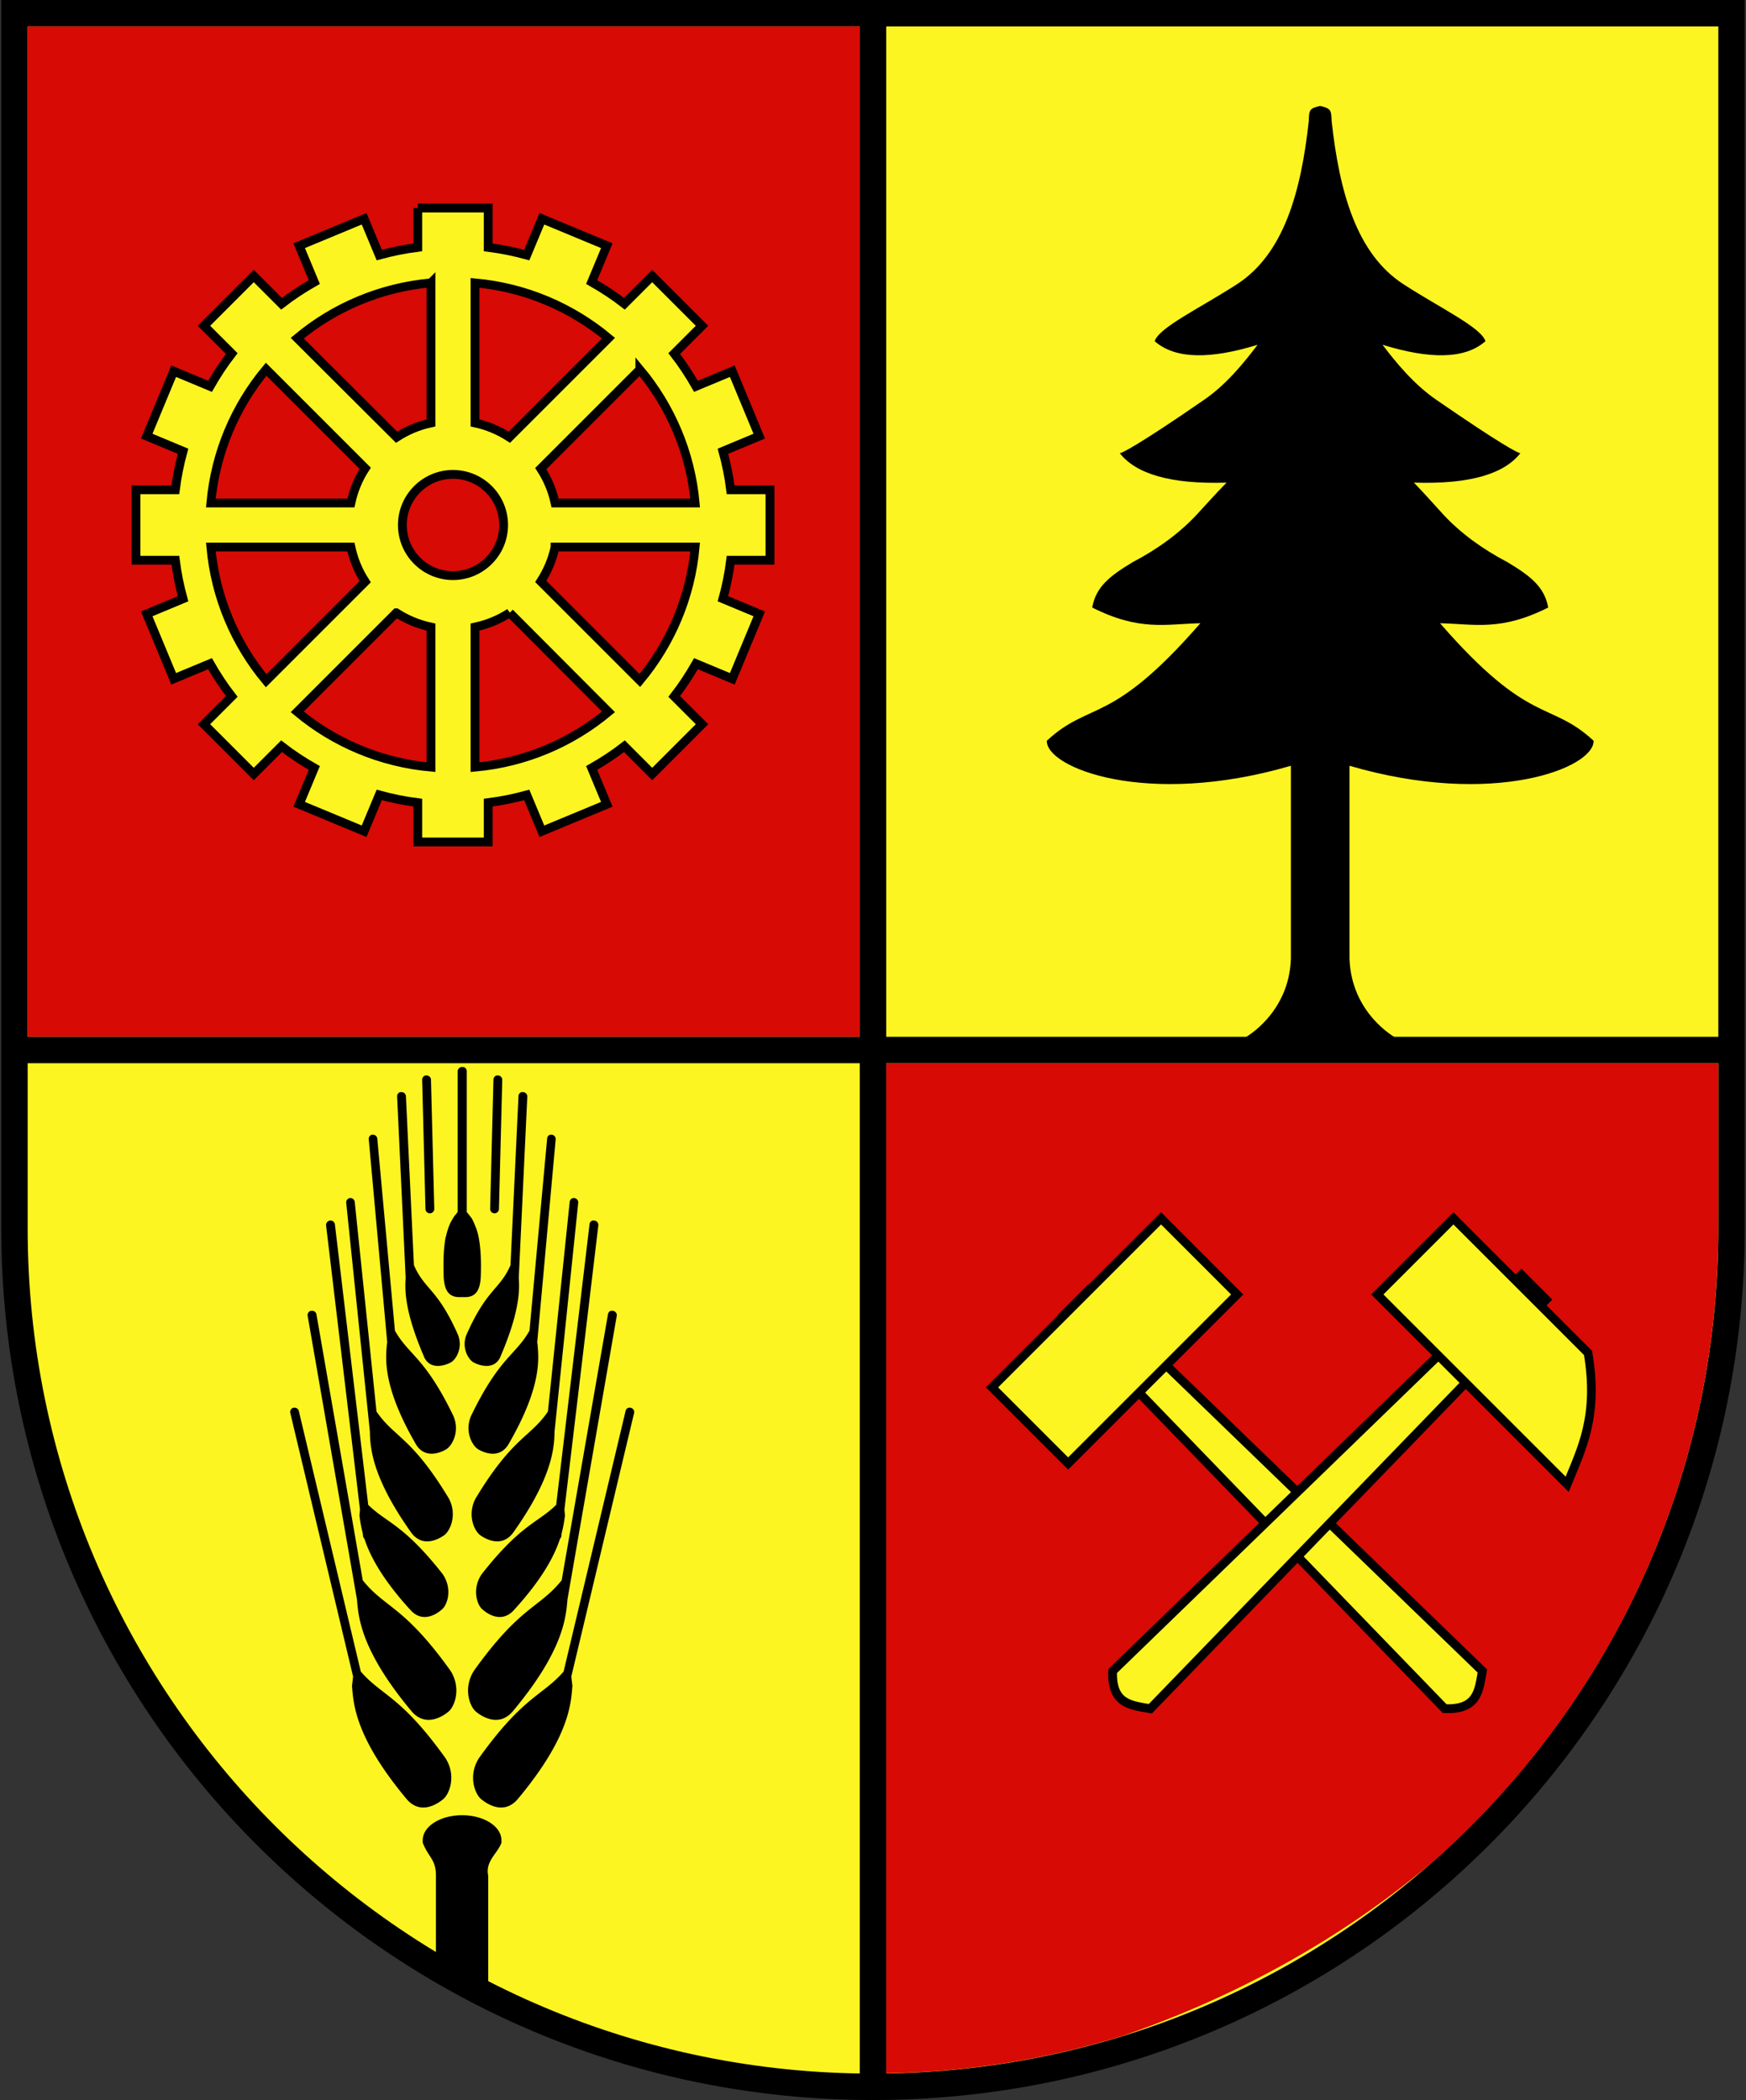
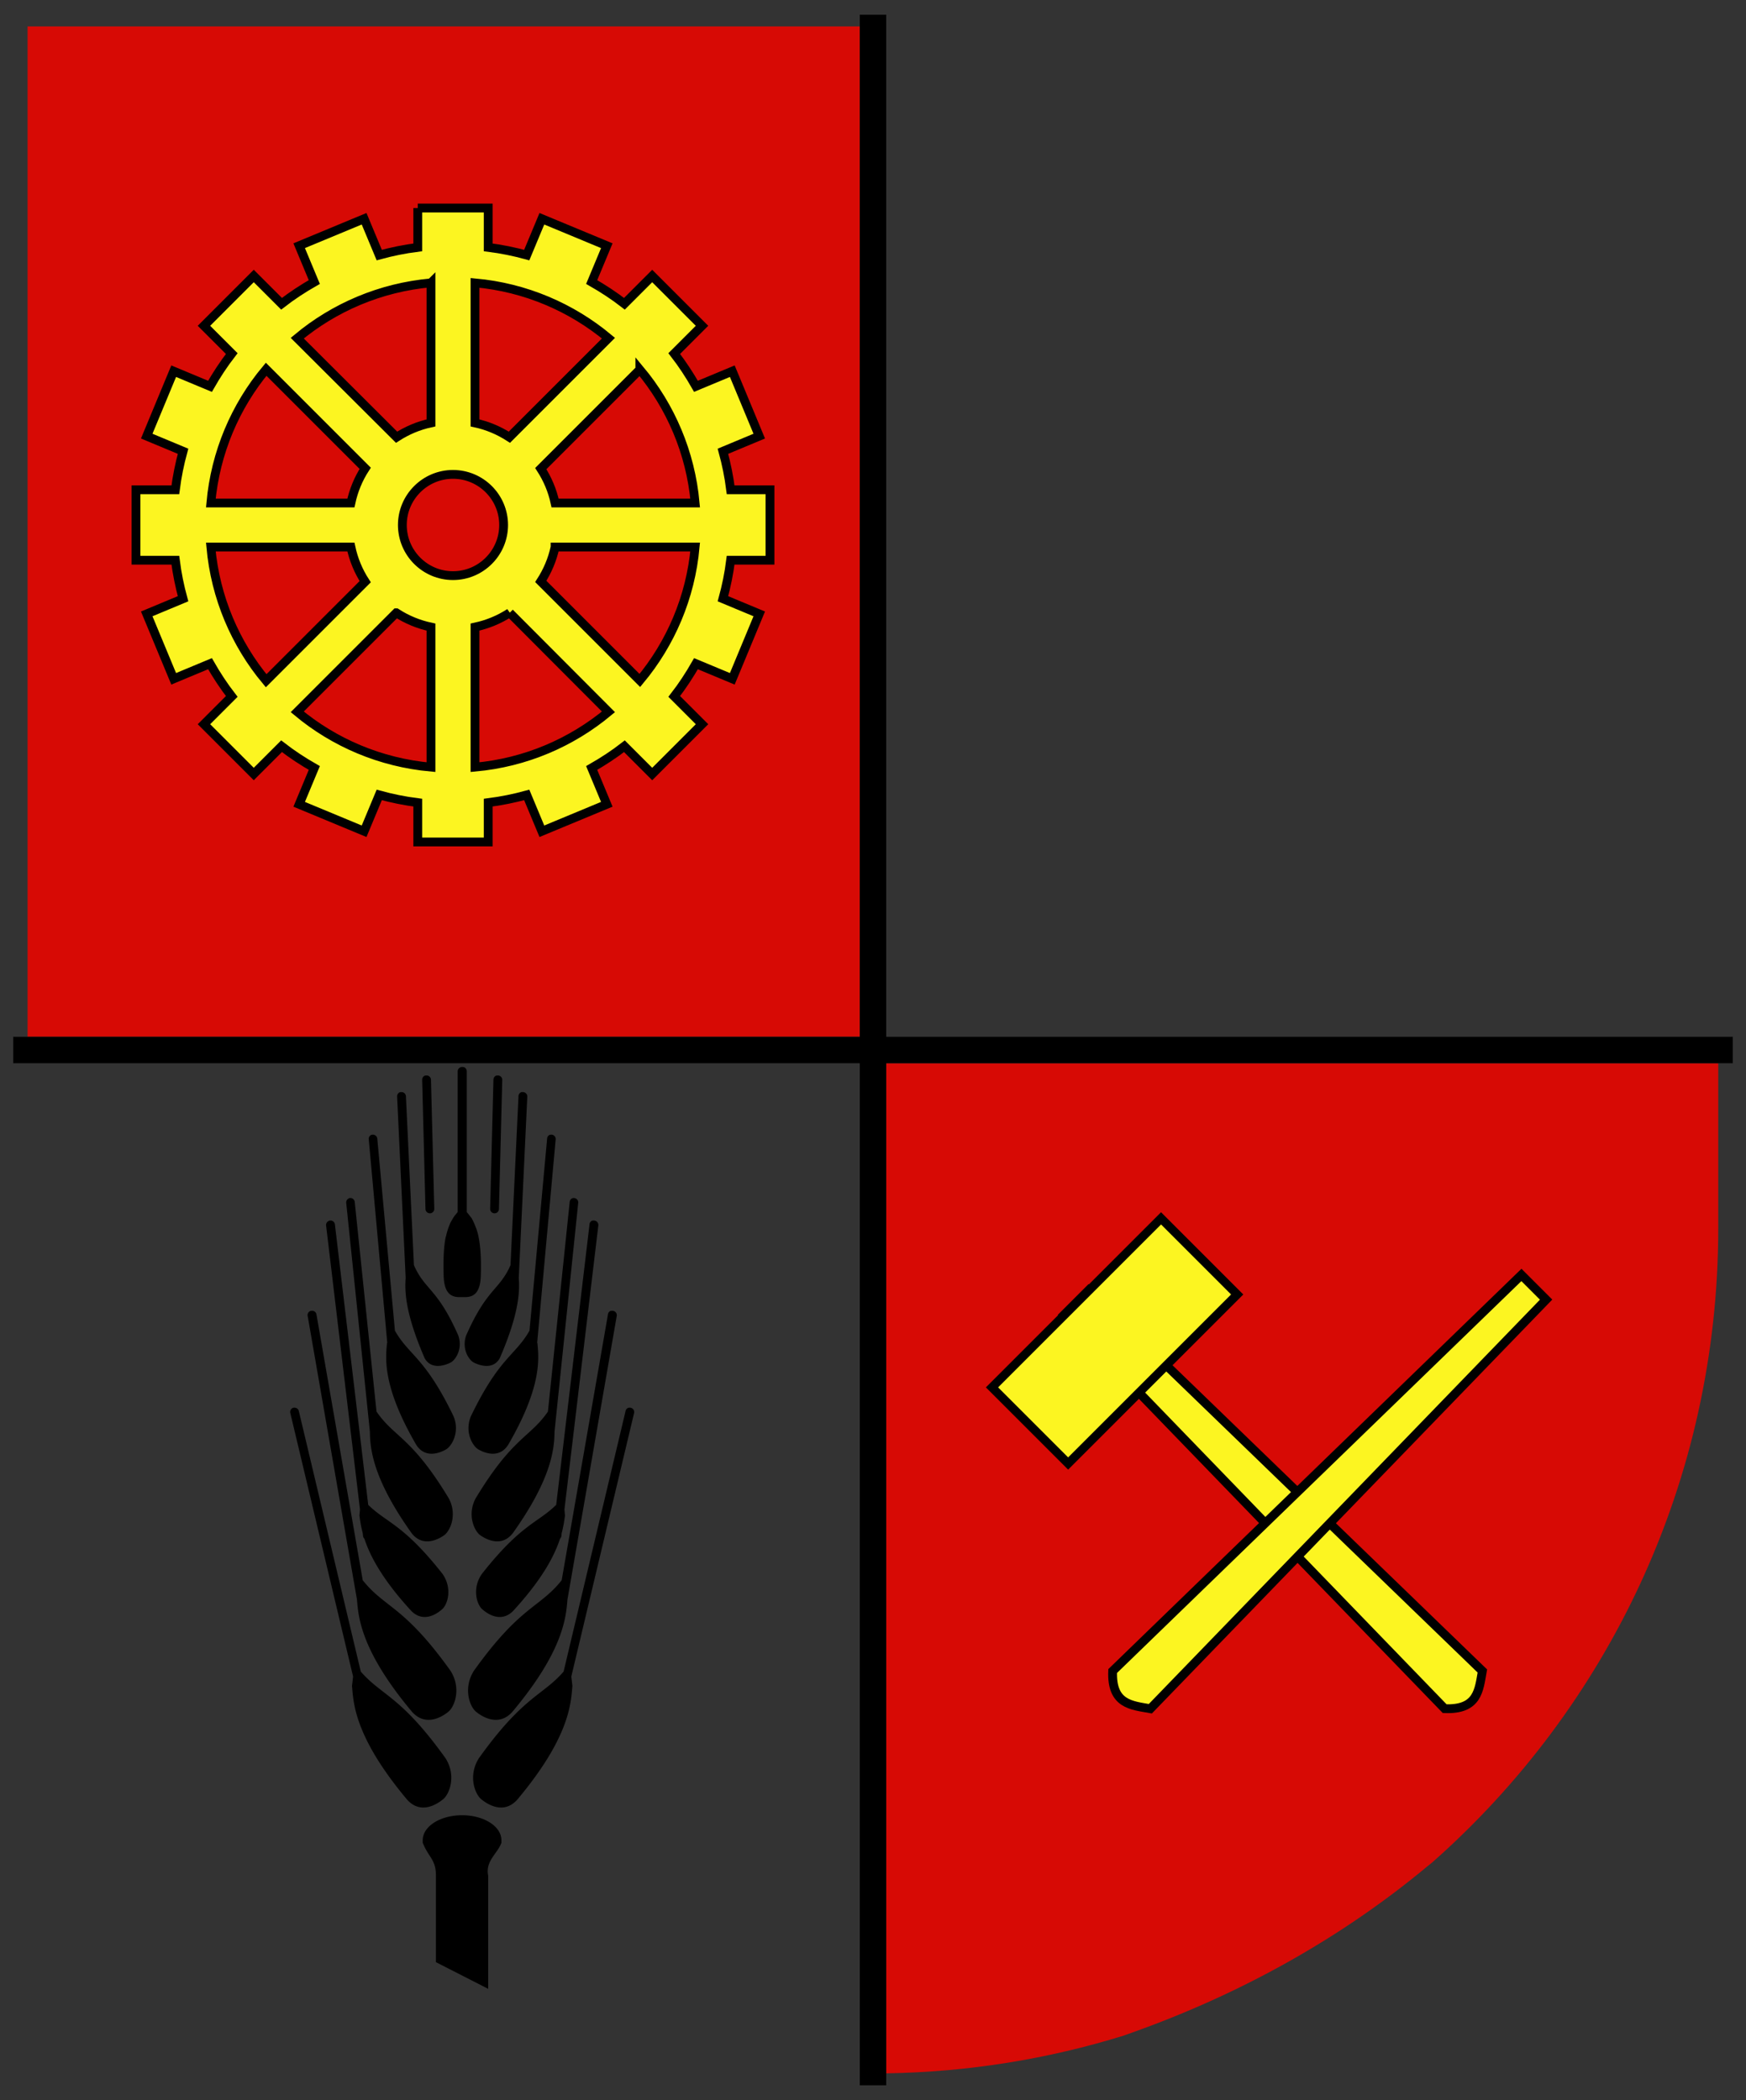
<svg xmlns="http://www.w3.org/2000/svg" version="1.1" width="198.285" height="238.5" id="svg2">
  <rect width="100%" height="100%" fill="#333333" stroke="none" />
  <defs id="defs4" />
  <g transform="translate(-9.056,-8.844)" id="layer2" style="display:inline">
-     <path d="m 10.698,10.344 0,137.969 c -3e-6,0.01 0,0.021 0,0.031 0,53.848 43.652,97.5 97.5,97.5 53.848,0 97.5,-43.652 97.5,-97.5 0,-0.01 0,-0.021 0,-0.031 l 0,-137.969 -195,0 z" id="rect3862" style="fill:#fcf521;fill-opacity:1;stroke:#000000;stroke-width:3;stroke-linecap:round;stroke-linejoin:miter;stroke-miterlimit:4;stroke-opacity:1;stroke-dasharray:none;stroke-dashoffset:0" />
    <path d="m 12.188,11.844 0,114.75 94.5,0 0,-114.75 -94.5,0 z m 97.5,117.75 0,114.719 c 9.376,-0.144 18.43,-1.637 26.969,-4.281 0.115,-0.04 0.229,-0.085 0.344,-0.125 12.935,-4.529 24.469,-11.027 34.219,-19.156 0.152,-0.132 0.318,-0.242 0.469,-0.375 19.939,-17.583 32.5,-43.342 32.5,-72.031 l 0,-0.031 0,-18.719 -94.5,0 z" id="path3874" style="fill:#d70a05;fill-opacity:1;fill-rule:nonzero;stroke:none" />
    <path d="m 56.5,32.469 0,4.469 c -1.497,0.188 -2.951,0.486 -4.375,0.875 l -1.719,-4.125 -7.375,3.062 1.719,4.125 c -1.299,0.743 -2.543,1.556 -3.719,2.469 L 37.875,40.188 32.219,45.844 35.375,49 c -0.913,1.176 -1.726,2.42 -2.469,3.719 L 28.781,51 l -3.062,7.375 4.125,1.719 c -0.389,1.424 -0.687,2.878 -0.875,4.375 l -4.469,0 0,8 4.469,0 c 0.188,1.497 0.486,2.951 0.875,4.375 l -4.125,1.719 3.062,7.375 4.125,-1.719 c 0.743,1.299 1.556,2.543 2.469,3.719 L 32.219,91.094 37.875,96.75 41.031,93.594 c 1.176,0.913 2.42,1.726 3.719,2.469 l -1.719,4.125 7.375,3.062 1.719,-4.125 c 1.424,0.389 2.878,0.687 4.375,0.875 l 0,4.469 8,0 0,-4.469 c 1.497,-0.188 2.951,-0.486 4.375,-0.875 l 1.719,4.125 7.375,-3.062 -1.719,-4.125 c 1.299,-0.743 2.543,-1.556 3.719,-2.469 L 83.125,96.75 88.781,91.094 85.625,87.938 c 0.913,-1.176 1.726,-2.42 2.469,-3.719 l 4.125,1.719 3.062,-7.375 -4.125,-1.719 c 0.389,-1.424 0.687,-2.878 0.875,-4.375 l 4.469,0 0,-8 -4.469,0 c -0.188,-1.497 -0.486,-2.951 -0.875,-4.375 l 4.125,-1.719 -3.062,-7.375 -4.125,1.719 C 87.351,51.42 86.538,50.176 85.625,49 L 88.781,45.844 83.125,40.188 79.969,43.344 C 78.793,42.431 77.549,41.618 76.25,40.875 l 1.719,-4.125 -7.375,-3.062 -1.719,4.125 C 67.451,37.424 65.997,37.125 64.5,36.938 l 0,-4.469 -8,0 z m 1.5,8.5 0,15.906 c -1.423,0.304 -2.722,0.862 -3.906,1.625 L 42.812,47.25 C 47.001,43.753 52.252,41.487 58,40.969 z m 5,0 c 5.74,0.518 10.97,2.793 15.156,6.281 l -11.25,11.25 C 65.722,57.737 64.423,57.179 63,56.875 l 0,-15.906 z m -23.719,9.812 11.25,11.25 c -0.771,1.189 -1.319,2.506 -1.625,3.938 l -15.906,0 c 0.519,-5.748 2.785,-10.999 6.281,-15.188 z m 42.438,0.031 C 85.207,54.998 87.482,60.229 88,65.969 l -15.906,0 c -0.304,-1.423 -0.862,-2.722 -1.625,-3.906 l 11.25,-11.25 z M 60.5,62.719 c 3.172,0 5.75,2.578 5.75,5.75 0,3.172 -2.578,5.75 -5.75,5.75 -3.172,0 -5.75,-2.578 -5.75,-5.75 0,-3.172 2.578,-5.75 5.75,-5.75 z m -27.5,8.25 15.906,0 c 0.306,1.432 0.854,2.748 1.625,3.938 l -11.25,11.25 C 35.785,81.967 33.519,76.717 33,70.969 z m 39.094,0 15.906,0 C 87.482,76.709 85.207,81.939 81.719,86.125 l -11.25,-11.25 c 0.763,-1.184 1.321,-2.484 1.625,-3.906 z M 54.062,78.438 c 1.189,0.771 2.506,1.319 3.938,1.625 l 0,15.906 C 52.252,95.45 47.001,93.184 42.812,89.688 l 11.25,-11.25 z m 12.875,0 11.219,11.25 C 73.97,93.176 68.74,95.451 63,95.969 L 63,80.062 c 1.432,-0.306 2.748,-0.854 3.938,-1.625 z" id="rect3766" style="fill:#fcf521;fill-opacity:1;stroke:#000000;stroke-width:1;stroke-linecap:round;stroke-linejoin:miter;stroke-miterlimit:4;stroke-opacity:1;stroke-dasharray:none;stroke-dashoffset:0" />
    <path d="m 371.88,563.543 2.804,-2.804 44.716,43.24 c -0.382,2.123 -0.472,4.441 -4.28,4.28 z" transform="translate(-242,-405.362)" id="path3820" style="fill:#fcf521;fill-opacity:1;stroke:#000000;stroke-width:1;stroke-linecap:round;stroke-linejoin:miter;stroke-miterlimit:4;stroke-opacity:1;stroke-dashoffset:0" />
    <path d="m 181.837,153.639 2.804,2.804 -44.945,46.462 c -2.123,-0.382 -4.441,-0.472 -4.28,-4.28 z" id="path3826" style="fill:#fcf521;fill-opacity:1;stroke:#000000;stroke-width:1;stroke-linecap:round;stroke-linejoin:miter;stroke-miterlimit:4;stroke-opacity:1;stroke-dashoffset:0" />
-     <path d="m 189.403,162.498 c 1.216,7.247 -0.745,10.895 -2.374,14.918 l -21.559,-21.559 8.646,-8.646 z" id="path3815" style="fill:#fcf521;fill-opacity:1;stroke:#000000;stroke-width:0.982;stroke-linecap:round;stroke-linejoin:miter;stroke-miterlimit:4;stroke-opacity:1;stroke-dashoffset:0" />
    <path d="m 382.911,552.573 8.646,8.646 -19.198,19.198 -8.646,-8.646 z" transform="translate(-242,-405.362)" id="rect3812" style="fill:#fcf521;fill-opacity:1;stroke:#000000;stroke-width:0.982;stroke-linecap:round;stroke-linejoin:miter;stroke-miterlimit:4;stroke-opacity:1;stroke-dashoffset:0" />
-     <path d="m 158.969,20.875 c -1.232,0.294 -1.238,0.452 -1.281,1.719 -0.877,8.021 -2.82,15.077 -8.156,18.531 -4.162,2.694 -8.86,4.906 -9.344,6.469 2.348,2.073 6.366,2.049 11.688,0.406 -1.494,1.972 -3.499,4.47 -6.031,6.219 -7.38,5.097 -9.415,6.122 -9.625,6.094 1.836,2.334 5.719,3.547 12.125,3.344 -1.275,1.31 -2.37,2.54 -3.344,3.594 -1.975,2.13 -4.458,3.945 -7.312,5.438 -2.562,1.544 -4.186,2.788 -4.594,5.156 5.386,2.702 8.295,1.879 12.281,1.781 -10.225,11.749 -12.441,8.733 -17.438,13.344 -0.104,3.068 11.339,7.63 27.719,2.844 l 0,21.906 c -0.209,6.261 -5.219,8.969 -5.219,8.969 l 8.531,0.844 8.562,-0.844 c 0,0 -5.01,-2.708 -5.219,-8.969 l 0,-21.906 c 16.379,4.786 27.823,0.224 27.719,-2.844 -4.996,-4.611 -7.212,-1.595 -17.438,-13.344 3.986,0.098 6.895,0.92 12.281,-1.781 -0.408,-2.368 -2.063,-3.612 -4.625,-5.156 -2.854,-1.492 -5.338,-3.307 -7.312,-5.438 -0.974,-1.053 -2.038,-2.283 -3.312,-3.594 6.406,0.203 10.258,-1.009 12.094,-3.344 -0.21,0.028 -2.214,-0.997 -9.594,-6.094 -2.532,-1.749 -4.569,-4.247 -6.062,-6.219 5.322,1.643 9.339,1.667 11.688,-0.406 -0.484,-1.562 -5.151,-3.775 -9.312,-6.469 -5.336,-3.454 -7.28,-10.51 -8.156,-18.531 -0.043,-1.267 -0.081,-1.425 -1.312,-1.719 z" id="path3831" style="fill:#000000;fill-opacity:1;stroke:#000000;stroke-width:0;stroke-linecap:butt;stroke-linejoin:miter;stroke-miterlimit:4;stroke-opacity:1;stroke-dasharray:none" />
    <path d="m 10.556,128.094 195.285,0" id="path3870" style="fill:none;stroke:#000000;stroke-width:3;stroke-linecap:butt;stroke-linejoin:miter;stroke-miterlimit:4;stroke-opacity:1;stroke-dasharray:none" />
    <path d="m 108.198,10.516 0,235.156" id="path3872" style="fill:none;stroke:#000000;stroke-width:3;stroke-linecap:butt;stroke-linejoin:miter;stroke-miterlimit:4;stroke-opacity:1;stroke-dasharray:none" />
    <path d="m 61.375,130.031 a 0.5,0.5 0 0 0 0,0.031 0.5,0.5 0 0 0 -0.031,0 0.5,0.5 0 0 0 -0.312,0.469 l 0,15.969 c -0.09,0.101 -0.188,0.228 -0.281,0.344 -0.009,0.011 -0.022,0.02 -0.031,0.031 -0.094,0.118 -0.158,0.23 -0.25,0.375 -0.053,0.083 -0.105,0.186 -0.156,0.281 -0.049,0.09 -0.109,0.179 -0.156,0.281 -0.004,0.009 0.004,0.022 0,0.031 -0.09,0.199 -0.171,0.402 -0.25,0.656 -0.063,0.203 -0.134,0.441 -0.188,0.688 -0.017,0.077 -0.047,0.137 -0.062,0.219 -0.194,1.018 -0.282,2.394 -0.219,4.344 0.057,1.741 0.666,2.242 1.375,2.375 0.239,0.044 0.504,0.031 0.75,0.031 0.236,-4.8e-4 0.489,0.011 0.719,-0.031 0.709,-0.133 1.318,-0.634 1.375,-2.375 0.069,-2.107 -0.057,-3.525 -0.281,-4.562 -0.053,-0.247 -0.124,-0.484 -0.188,-0.688 -0.049,-0.158 -0.103,-0.271 -0.156,-0.406 -0.121,-0.306 -0.24,-0.596 -0.375,-0.812 -0.004,-0.007 0.004,-0.024 0,-0.031 -0.072,-0.113 -0.146,-0.185 -0.219,-0.281 -0.125,-0.165 -0.255,-0.334 -0.375,-0.469 l 0,-15.969 a 0.5,0.5 0 0 0 -0.344,-0.5 0.5,0.5 0 0 0 -0.062,0 0.5,0.5 0 0 0 -0.219,0 0.5,0.5 0 0 0 -0.062,0 z M 57.312,131 A 0.5,0.5 0 0 0 57,131.5 l 0.375,14.656 a 0.5,0.5 0 0 0 1,-0.031 L 58,131.469 A 0.5,0.5 0 0 0 57.375,131 a 0.5,0.5 0 0 0 -0.062,0 z m 8.094,0 a 0.5,0.5 0 0 0 -0.312,0.469 l -0.375,14.656 a 0.5,0.5 0 1 0 1,0.031 l 0.375,-14.656 a 0.5,0.5 0 0 0 -0.375,-0.5 0.5,0.5 0 0 0 -0.25,0 0.5,0.5 0 0 0 -0.062,0 z M 54.5,132.875 a 0.5,0.5 0 0 0 -0.344,0.531 l 0.969,20.562 c -0.097,1.381 -0.137,3.838 2.156,9.125 0.755,1.355 2.313,0.821 2.938,0.5 0.565,-0.274 1.423,-1.568 0.875,-3.094 -2.363,-5.366 -3.778,-5.115 -5.031,-7.969 L 55.156,133.375 a 0.5,0.5 0 0 0 -0.531,-0.5 0.5,0.5 0 0 0 -0.062,0 0.5,0.5 0 0 0 -0.062,0 z m 13.781,0 a 0.5,0.5 0 0 0 -0.344,0.5 l -0.906,19.156 C 65.778,155.385 64.363,155.134 62,160.5 c -0.548,1.526 0.31,2.82 0.875,3.094 0.624,0.321 2.182,0.855 2.938,-0.5 2.293,-5.287 2.253,-7.744 2.156,-9.125 l 0.969,-20.562 a 0.5,0.5 0 0 0 -0.469,-0.531 0.5,0.5 0 0 0 -0.125,0 0.5,0.5 0 0 0 -0.062,0 z M 51.25,137.719 a 0.5,0.5 0 0 0 -0.312,0.562 L 53.031,161.312 53,161.438 c -0.141,1.636 -0.558,4.802 3.312,11.469 0.988,1.595 2.639,0.985 3.375,0.562 0.667,-0.362 1.622,-1.968 0.875,-3.781 -3.251,-6.74 -5.054,-6.885 -6.656,-9.719 l -2,-21.781 a 0.5,0.5 0 0 0 -0.594,-0.469 0.5,0.5 0 0 0 -0.062,0 z m 20.25,0 a 0.5,0.5 0 0 0 -0.312,0.469 l -2,21.781 c -1.602,2.834 -3.406,2.979 -6.656,9.719 -0.747,1.813 0.208,3.419 0.875,3.781 0.736,0.422 2.387,1.032 3.375,-0.562 3.87,-6.667 3.454,-9.833 3.312,-11.469 l -0.031,-0.125 2.094,-23.031 a 0.5,0.5 0 0 0 -0.375,-0.562 0.5,0.5 0 0 0 -0.219,0 0.5,0.5 0 0 0 -0.062,0 z m -22.781,7.188 a 0.5,0.5 0 0 0 -0.031,0.031 0.5,0.5 0 0 0 -0.312,0.531 l 2.688,25.969 c 0.024,1.906 0.295,5.289 4.719,11.5 1.228,1.624 2.935,0.812 3.688,0.281 0.684,-0.458 1.552,-2.303 0.562,-4.188 -4.222,-7.006 -6.186,-6.91 -8.219,-9.875 L 49.344,145.375 a 0.5,0.5 0 0 0 -0.562,-0.469 0.5,0.5 0 0 0 -0.062,0 z m 25.406,0 A 0.5,0.5 0 0 0 73.75,145.375 l -2.469,23.781 c -2.033,2.965 -3.997,2.869 -8.219,9.875 -0.99,1.884 -0.122,3.729 0.562,4.188 0.753,0.53 2.46,1.342 3.688,-0.281 4.424,-6.211 4.695,-9.594 4.719,-11.5 l 2.688,-25.969 a 0.5,0.5 0 0 0 -0.312,-0.531 0.5,0.5 0 0 0 -0.219,-0.031 0.5,0.5 0 0 0 -0.062,0 z m -27.688,2.562 a 0.5,0.5 0 0 0 -0.031,0.031 0.5,0.5 0 0 0 -0.312,0.562 l 3.844,32.219 -0.062,0.688 c 0.067,0.509 0.157,1.169 0.375,2 l 0.031,0.312 a 0.504,0.504 0 0 0 0.156,0.312 c 0.614,1.884 1.967,4.547 5.312,8.188 1.351,1.388 2.883,0.402 3.531,-0.188 0.592,-0.513 1.188,-2.338 0.031,-4 -4.476,-5.69 -6.369,-5.796 -8.438,-7.844 L 47.094,147.938 A 0.5,0.5 0 0 0 46.5,147.469 a 0.5,0.5 0 0 0 -0.062,0 z m 29.875,0 A 0.5,0.5 0 0 0 76,147.938 L 72.219,179.75 c -2.068,2.047 -3.961,2.154 -8.438,7.844 -1.157,1.662 -0.561,3.487 0.031,4 0.648,0.589 2.181,1.576 3.531,0.188 3.346,-3.641 4.699,-6.304 5.312,-8.188 a 0.504,0.504 0 0 0 0.156,-0.312 l 0.031,-0.312 c 0.218,-0.831 0.308,-1.491 0.375,-2 l -0.062,-0.688 L 77,148.062 a 0.5,0.5 0 0 0 -0.312,-0.562 0.5,0.5 0 0 0 -0.094,-0.031 0.5,0.5 0 0 0 -0.219,0 0.5,0.5 0 0 0 -0.062,0 z m -31.969,10.25 A 0.5,0.5 0 0 0 44,158.312 L 49.594,190.5 c 0.167,2.007 0.431,5.805 6.25,12.75 1.498,1.688 3.339,0.652 4.125,0 0.717,-0.566 1.508,-2.66 0.25,-4.656 C 54.902,191.159 52.781,191.493 50.25,188.312 L 45,158.156 a 0.5,0.5 0 0 0 -0.594,-0.438 0.5,0.5 0 0 0 -0.062,0 z m 34.062,0 a 0.5,0.5 0 0 0 -0.312,0.438 l -5.25,30.156 c -2.531,3.181 -4.652,2.847 -9.969,10.281 -1.258,1.996 -0.467,4.09 0.25,4.656 0.786,0.652 2.627,1.688 4.125,0 5.819,-6.945 6.083,-10.743 6.25,-12.75 l 5.594,-32.188 a 0.5,0.5 0 0 0 -0.406,-0.594 0.5,0.5 0 0 0 -0.219,0 0.5,0.5 0 0 0 -0.062,0 z m -36.031,11 a 0.5,0.5 0 0 0 -0.344,0.625 l 7.125,29.906 -0.125,1.062 c 0.169,1.968 0.294,5.798 6.25,12.906 1.498,1.688 3.308,0.62 4.094,-0.031 0.717,-0.566 1.539,-2.66 0.281,-4.656 -5.079,-7.101 -7.235,-7.087 -9.625,-9.844 L 43,169.125 a 0.5,0.5 0 0 0 -0.562,-0.406 0.5,0.5 0 0 0 -0.062,0 z m 38.062,0 a 0.5,0.5 0 0 0 -0.344,0.406 l -7.031,29.562 c -2.39,2.756 -4.546,2.743 -9.625,9.844 -1.258,1.996 -0.435,4.09 0.281,4.656 0.786,0.651 2.596,1.719 4.094,0.031 5.956,-7.109 6.081,-10.939 6.25,-12.906 l -0.125,-1.062 7.125,-29.906 a 0.5,0.5 0 0 0 -0.406,-0.625 0.5,0.5 0 0 0 -0.156,0 0.5,0.5 0 0 0 -0.062,0 z M 61.531,215 c -2.472,0 -4.469,1.261 -4.469,2.844 l 0,0.281 c 0.688,1.72 1.5,1.878 1.5,3.75 l 0,9.812 5.938,3.031 0,-12.844 c -0.362,-1.676 1.088,-2.542 1.5,-3.75 l 0,-0.281 C 66,216.261 64.003,215 61.531,215 z" id="rect3907" style="fill:#000000;fill-opacity:1;fill-rule:nonzero;stroke:#000000;stroke-width:0;stroke-linecap:round;stroke-linejoin:miter;stroke-miterlimit:4;stroke-opacity:1;stroke-dashoffset:0;display:inline" />
  </g>
</svg>